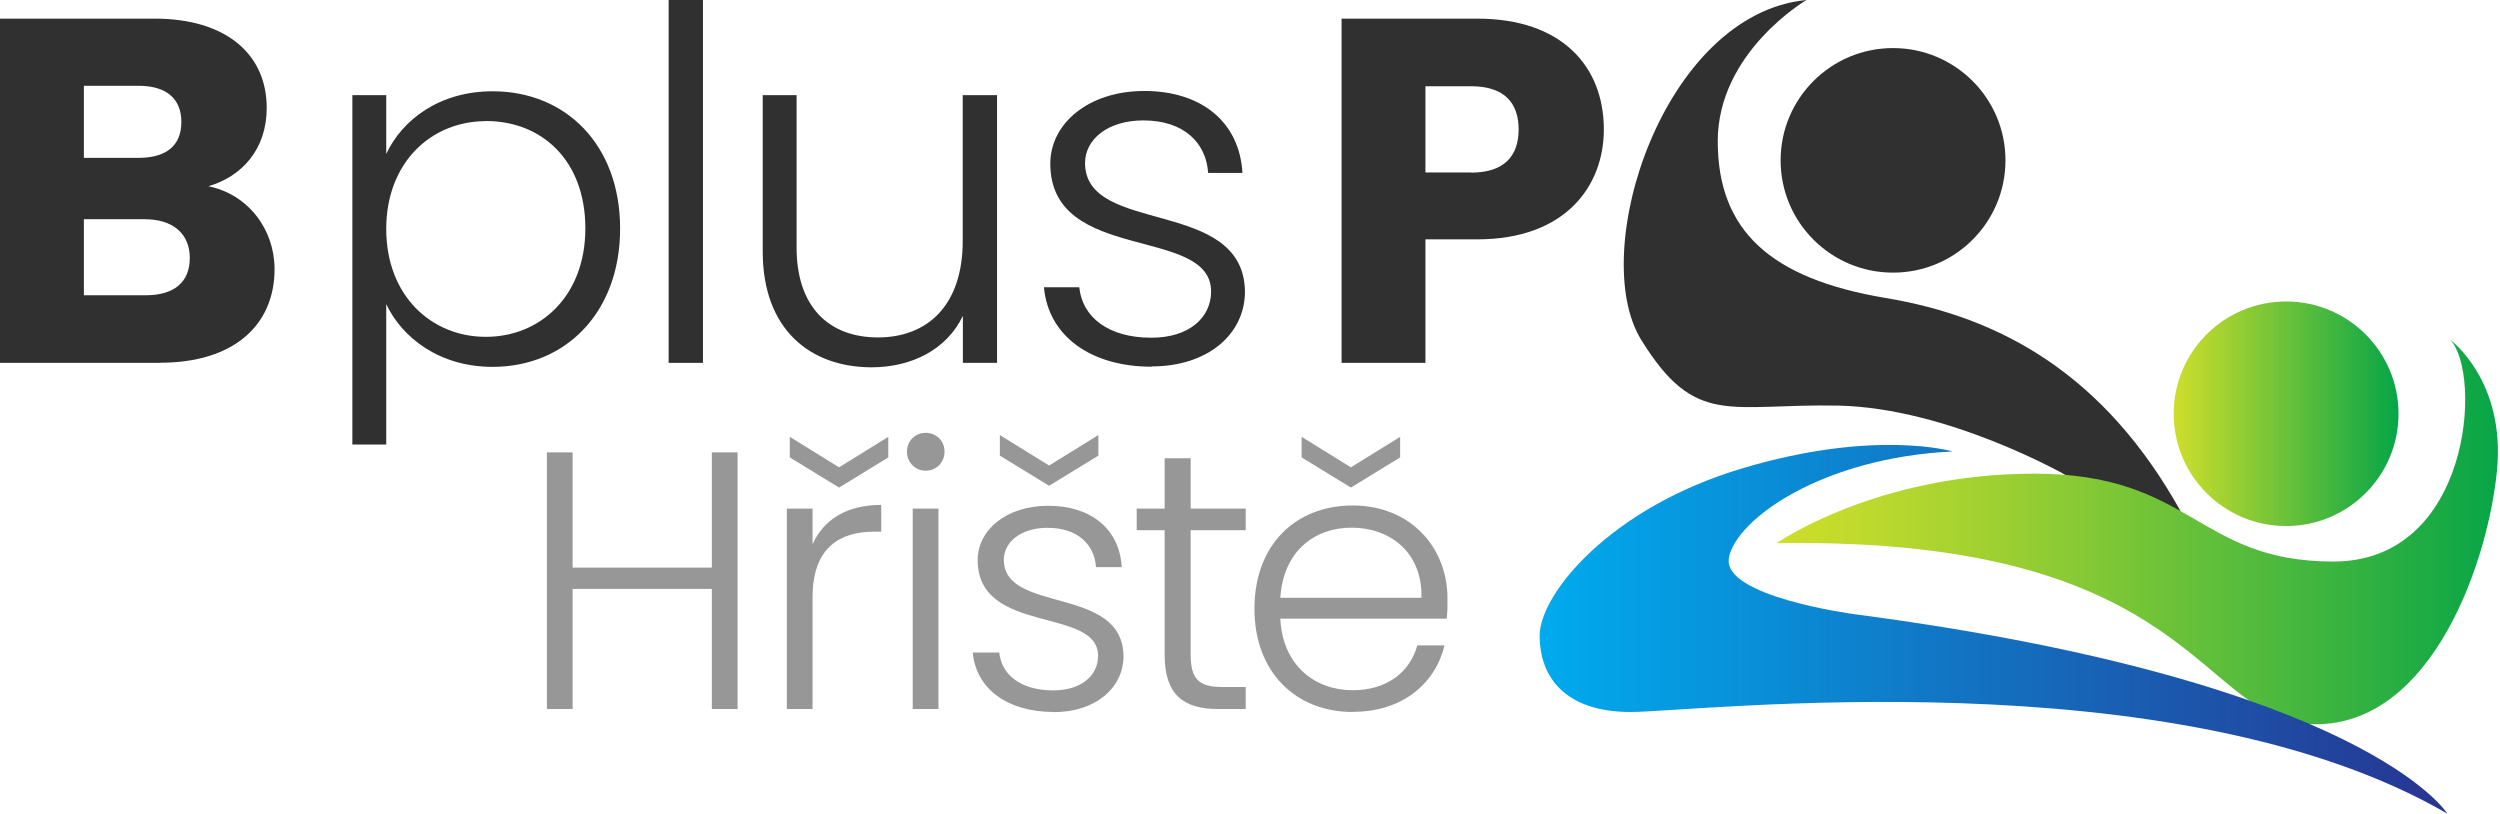
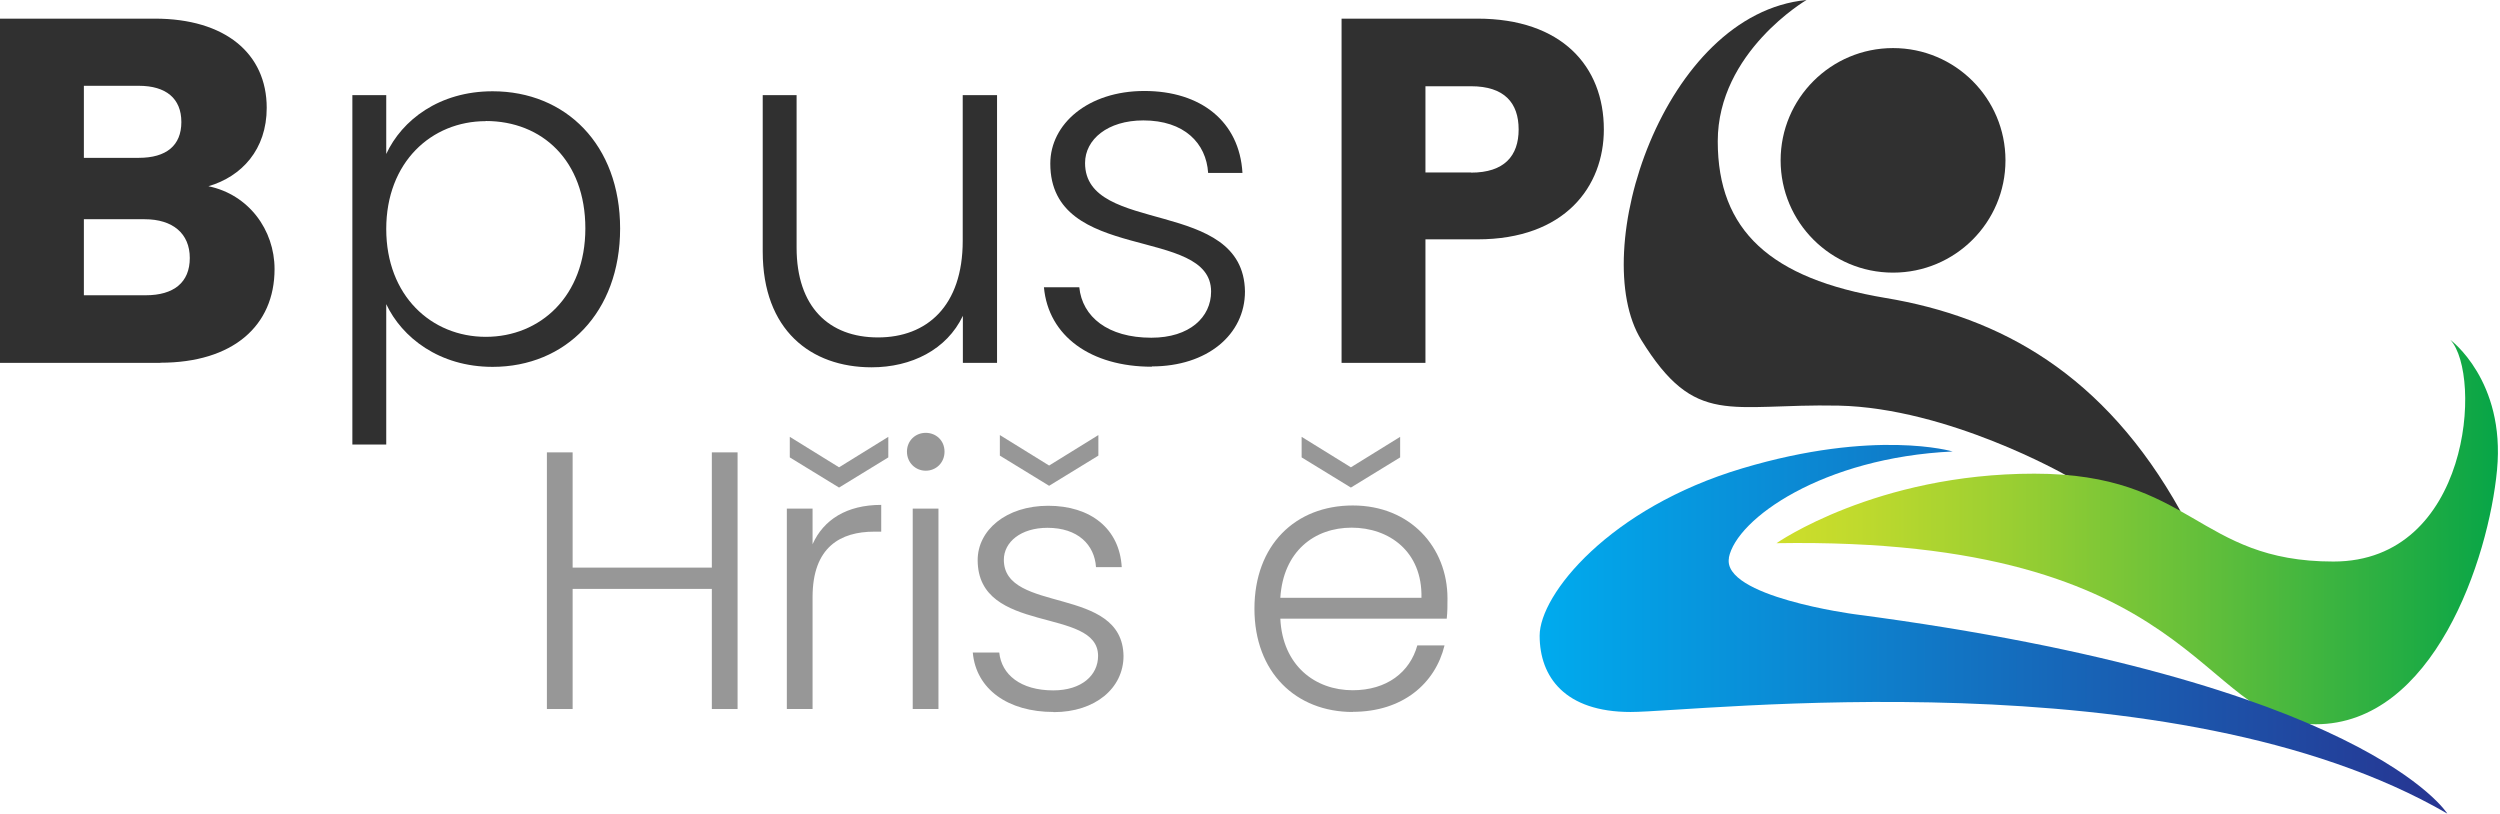
<svg xmlns="http://www.w3.org/2000/svg" width="169" height="55" viewBox="0 0 169 55" fill="none">
  <g clip-path="url(#clip0_42_23)">
    <path d="M127.97 18.43C132.17 18.43 135.57 15.03 135.57 10.84C135.57 6.65 132.17 3.25 127.97 3.25C123.77 3.25 120.37 6.65 120.37 10.84C120.37 15.03 123.77 18.43 127.97 18.43Z" fill="#303030" />
    <path d="M122.12 0C122.12 0 116.12 3.51 116.12 9.55C116.12 15.59 119.69 18.84 127.45 20.14C135.21 21.43 142.24 25.27 147.41 34.56L139.61 32.1C139.61 32.1 131.69 27.58 124.29 27.42C116.89 27.27 114.62 28.92 110.95 22.98C107.28 17.04 112.45 0.93 122.12 0Z" fill="#303030" />
-     <path d="M154.54 35.56C158.74 35.56 162.14 32.16 162.14 27.97C162.14 23.78 158.74 20.38 154.54 20.38C150.34 20.38 146.94 23.78 146.94 27.97C146.94 32.16 150.34 35.56 154.54 35.56Z" fill="url(#paint0_linear_42_23)" />
    <path d="M156.54 48.96C164.5 48.96 168.23 37.81 168.8 31.76C169.37 25.72 165.65 22.98 165.65 22.98C167.82 25.36 166.99 37.96 157.74 37.96C148.49 37.96 148.23 32.02 137.52 32.02C126.81 32.02 120.09 36.72 120.09 36.72C148.74 36.25 148.59 48.96 156.55 48.96H156.54Z" fill="url(#paint1_linear_42_23)" />
    <path d="M116.88 37.7C116.36 40.33 125.36 41.52 125.36 41.52C159.91 46.06 165.44 55 165.44 55C146.93 44.26 114.68 48.13 110.23 48.13C105.78 48.13 104.08 45.75 104.08 42.97C104.08 40.19 108.79 34.34 117.78 31.66C126.78 28.97 132 30.52 132 30.52C123.23 30.93 117.39 35.06 116.87 37.7H116.88Z" fill="url(#paint2_linear_42_23)" />
    <path d="M10.84 24.53H0V1.26H10.47C15.21 1.26 18.03 3.61 18.03 7.29C18.03 10.11 16.34 11.93 14.09 12.59C16.81 13.15 18.56 15.54 18.56 18.19C18.56 22.03 15.74 24.52 10.84 24.52V24.53ZM9.38 5.8H5.67V10.67H9.38C11.24 10.67 12.26 9.84 12.26 8.25C12.26 6.66 11.23 5.8 9.38 5.8ZM9.78 14.82H5.67V19.96H9.85C11.74 19.96 12.83 19.1 12.83 17.44C12.83 15.78 11.67 14.82 9.78 14.82Z" fill="#303030" />
    <path d="M33.3 6.17C38.24 6.17 41.92 9.78 41.92 15.45C41.92 21.12 38.24 24.8 33.3 24.8C29.69 24.8 27.17 22.81 26.11 20.56V30.05H23.82V6.43H26.11V10.41C27.17 8.12 29.69 6.17 33.3 6.17ZM32.84 8.19C29.16 8.19 26.11 10.97 26.11 15.48C26.11 19.99 29.16 22.77 32.84 22.77C36.52 22.77 39.57 20.02 39.57 15.44C39.57 10.86 36.65 8.18 32.84 8.18V8.19Z" fill="#303030" />
-     <path d="M45.2 0H47.52V24.53H45.2V0Z" fill="#303030" />
    <path d="M67.41 24.53H65.09V21.35C64 23.64 61.61 24.83 58.92 24.83C54.81 24.83 51.56 22.31 51.56 17.01V6.43H53.85V16.74C53.85 20.75 56.04 22.81 59.35 22.81C62.66 22.81 65.08 20.69 65.08 16.28V6.43H67.4V24.53H67.41Z" fill="#303030" />
    <path d="M77.86 24.79C73.75 24.79 70.87 22.73 70.57 19.42H72.96C73.16 21.41 74.88 22.83 77.83 22.83C80.42 22.83 81.87 21.44 81.87 19.71C81.87 15.23 71 17.85 71 11.06C71 8.38 73.55 6.15 77.36 6.15C81.17 6.15 83.79 8.21 83.99 11.69H81.67C81.54 9.67 80.05 8.14 77.29 8.14C74.87 8.14 73.35 9.43 73.35 11.02C73.35 15.93 84.06 13.31 84.16 19.7C84.16 22.62 81.61 24.77 77.86 24.77V24.79Z" fill="#303030" />
    <path d="M99.87 16.18H96.36V24.53H90.69V1.26H99.87C105.57 1.26 108.42 4.48 108.42 8.75C108.42 12.6 105.8 16.18 99.87 16.18ZM99.44 11.67C101.69 11.67 102.66 10.54 102.66 8.75C102.66 6.96 101.7 5.83 99.44 5.83H96.36V11.66H99.44V11.67Z" fill="#303030" />
    <g opacity="0.5">
      <path d="M48.12 39.81H38.71V47.93H36.97V30.58H38.71V38.37H48.12V30.58H49.86V47.93H48.12V39.81Z" fill="#303030" />
      <path d="M54.93 47.93H53.19V34.38H54.93V36.79C55.67 35.13 57.24 34.13 59.57 34.13V35.94H59.1C56.84 35.94 54.93 36.96 54.93 40.36V47.93ZM60.05 29.53V30.92L56.72 32.96L53.39 30.92V29.53L56.72 31.59L60.05 29.53Z" fill="#303030" />
      <path d="M61.31 30.53C61.31 29.79 61.88 29.26 62.58 29.26C63.28 29.26 63.85 29.78 63.85 30.53C63.85 31.28 63.28 31.82 62.58 31.82C61.88 31.82 61.31 31.27 61.31 30.53ZM61.7 34.38H63.44V47.93H61.7V34.38Z" fill="#303030" />
      <path d="M71.22 48.13C68.14 48.13 65.98 46.59 65.76 44.11H67.55C67.7 45.6 68.99 46.67 71.2 46.67C73.14 46.67 74.23 45.63 74.23 44.34C74.23 40.99 66.09 42.95 66.09 37.86C66.09 35.85 68 34.19 70.86 34.19C73.72 34.19 75.68 35.73 75.83 38.34H74.09C73.99 36.83 72.87 35.68 70.81 35.68C69 35.68 67.86 36.65 67.86 37.84C67.86 41.51 75.88 39.55 75.95 44.34C75.95 46.52 74.04 48.14 71.23 48.14L71.22 48.13ZM74.25 29.41V30.8L70.92 32.84L67.59 30.8V29.41L70.92 31.47L74.25 29.41Z" fill="#303030" />
-       <path d="M78.73 35.84H76.84V34.38H78.73V30.98H80.49V34.38H84.21V35.84H80.49V44.26C80.49 45.92 81.06 46.44 82.62 46.44H84.21V47.93H82.35C79.99 47.93 78.73 46.96 78.73 44.26V35.84Z" fill="#303030" />
      <path d="M91.45 48.13C87.6 48.13 84.8 45.45 84.8 41.15C84.8 36.85 87.56 34.17 91.45 34.17C95.34 34.17 97.85 37 97.85 40.45C97.85 41 97.85 41.34 97.8 41.82H86.55C86.7 45 88.91 46.66 91.44 46.66C93.75 46.66 95.31 45.44 95.81 43.63H97.65C97.03 46.19 94.84 48.12 91.44 48.12L91.45 48.13ZM86.56 40.41H96.09C96.16 37.26 93.88 35.67 91.37 35.67C88.86 35.67 86.75 37.26 86.55 40.41H86.56ZM94.65 29.53V30.92L91.32 32.96L87.99 30.92V29.53L91.32 31.59L94.65 29.53Z" fill="#303030" />
    </g>
  </g>
  <defs>
    <linearGradient id="paint0_linear_42_23" x1="146.93" y1="27.96" x2="162.14" y2="27.96" gradientUnits="userSpaceOnUse">
      <stop stop-color="#CFDE2B" />
      <stop offset="1" stop-color="#06A548" />
    </linearGradient>
    <linearGradient id="paint1_linear_42_23" x1="120.08" y1="35.97" x2="168.86" y2="35.97" gradientUnits="userSpaceOnUse">
      <stop stop-color="#CFDE2B" />
      <stop offset="0.11" stop-color="#C0DA2D" />
      <stop offset="0.32" stop-color="#9BCF32" />
      <stop offset="0.61" stop-color="#5FBE3B" />
      <stop offset="0.97" stop-color="#0EA746" />
      <stop offset="1" stop-color="#06A548" />
    </linearGradient>
    <linearGradient id="paint2_linear_42_23" x1="104.07" y1="42.54" x2="165.44" y2="42.54" gradientUnits="userSpaceOnUse">
      <stop stop-color="#00ABEE" />
      <stop offset="1" stop-color="#273491" />
    </linearGradient>
    <clipPath id="clip0_42_23">
      <rect width="168.86" height="55" fill="white" />
    </clipPath>
  </defs>
</svg>